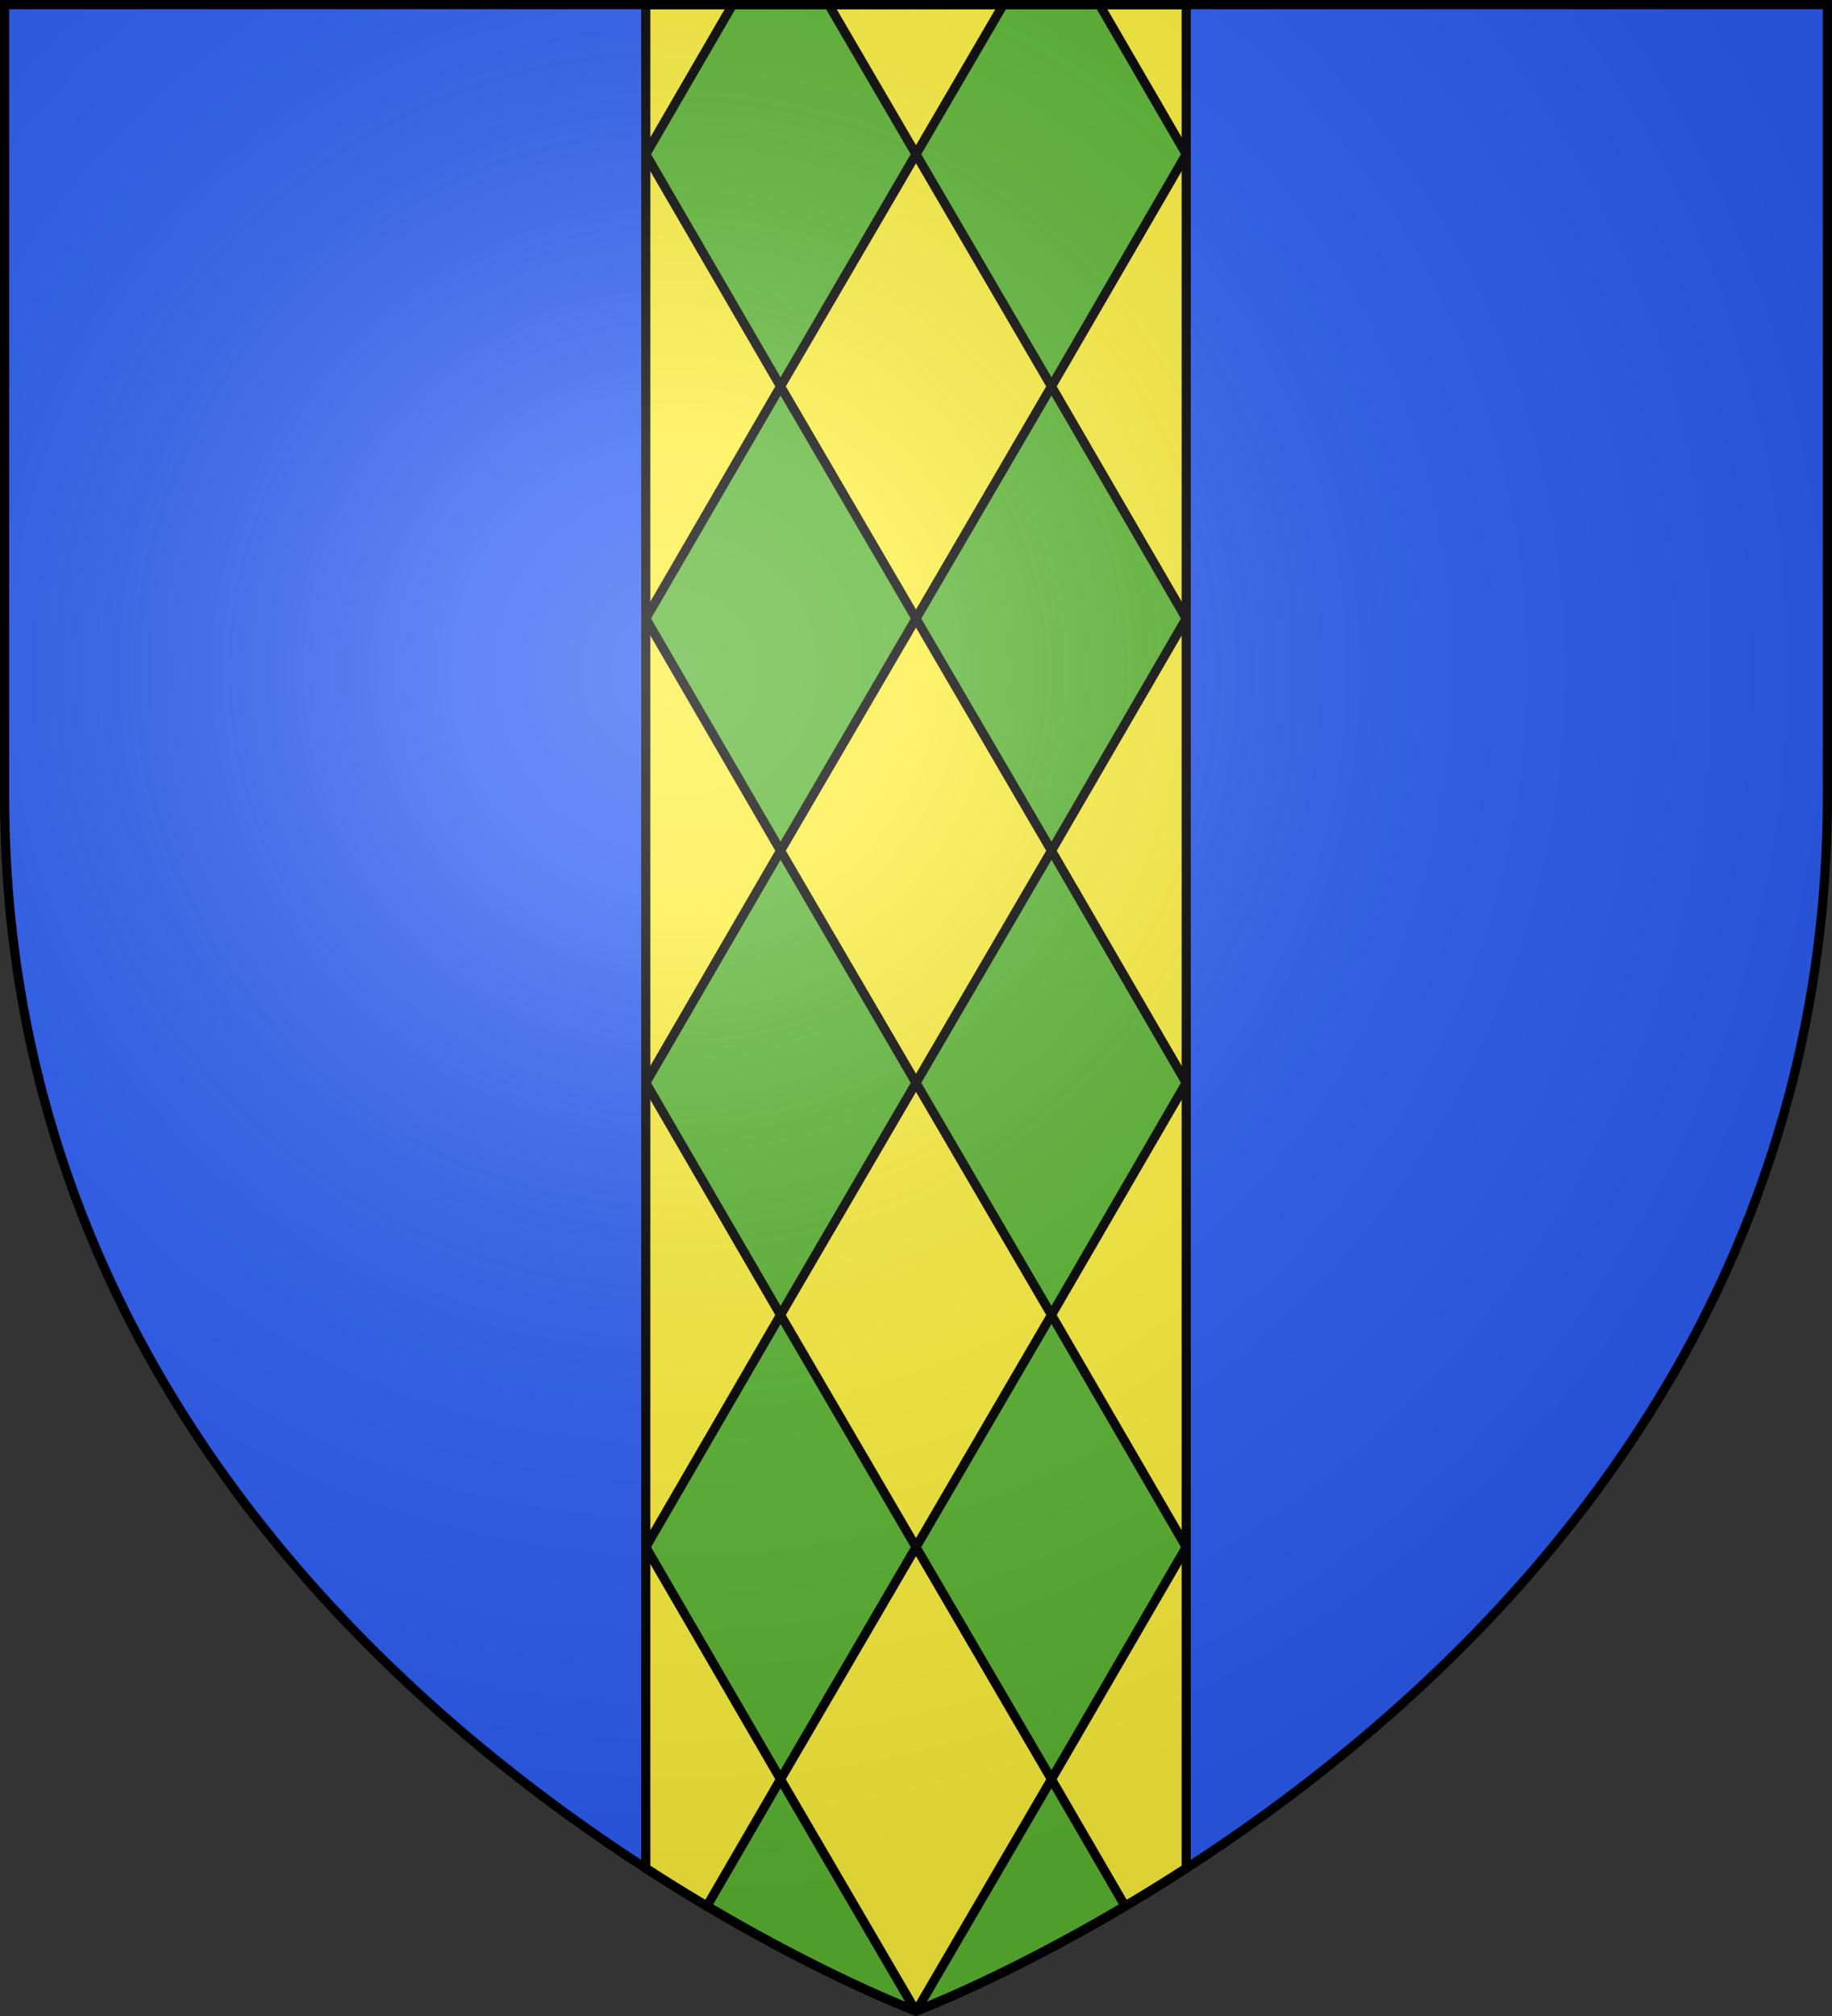
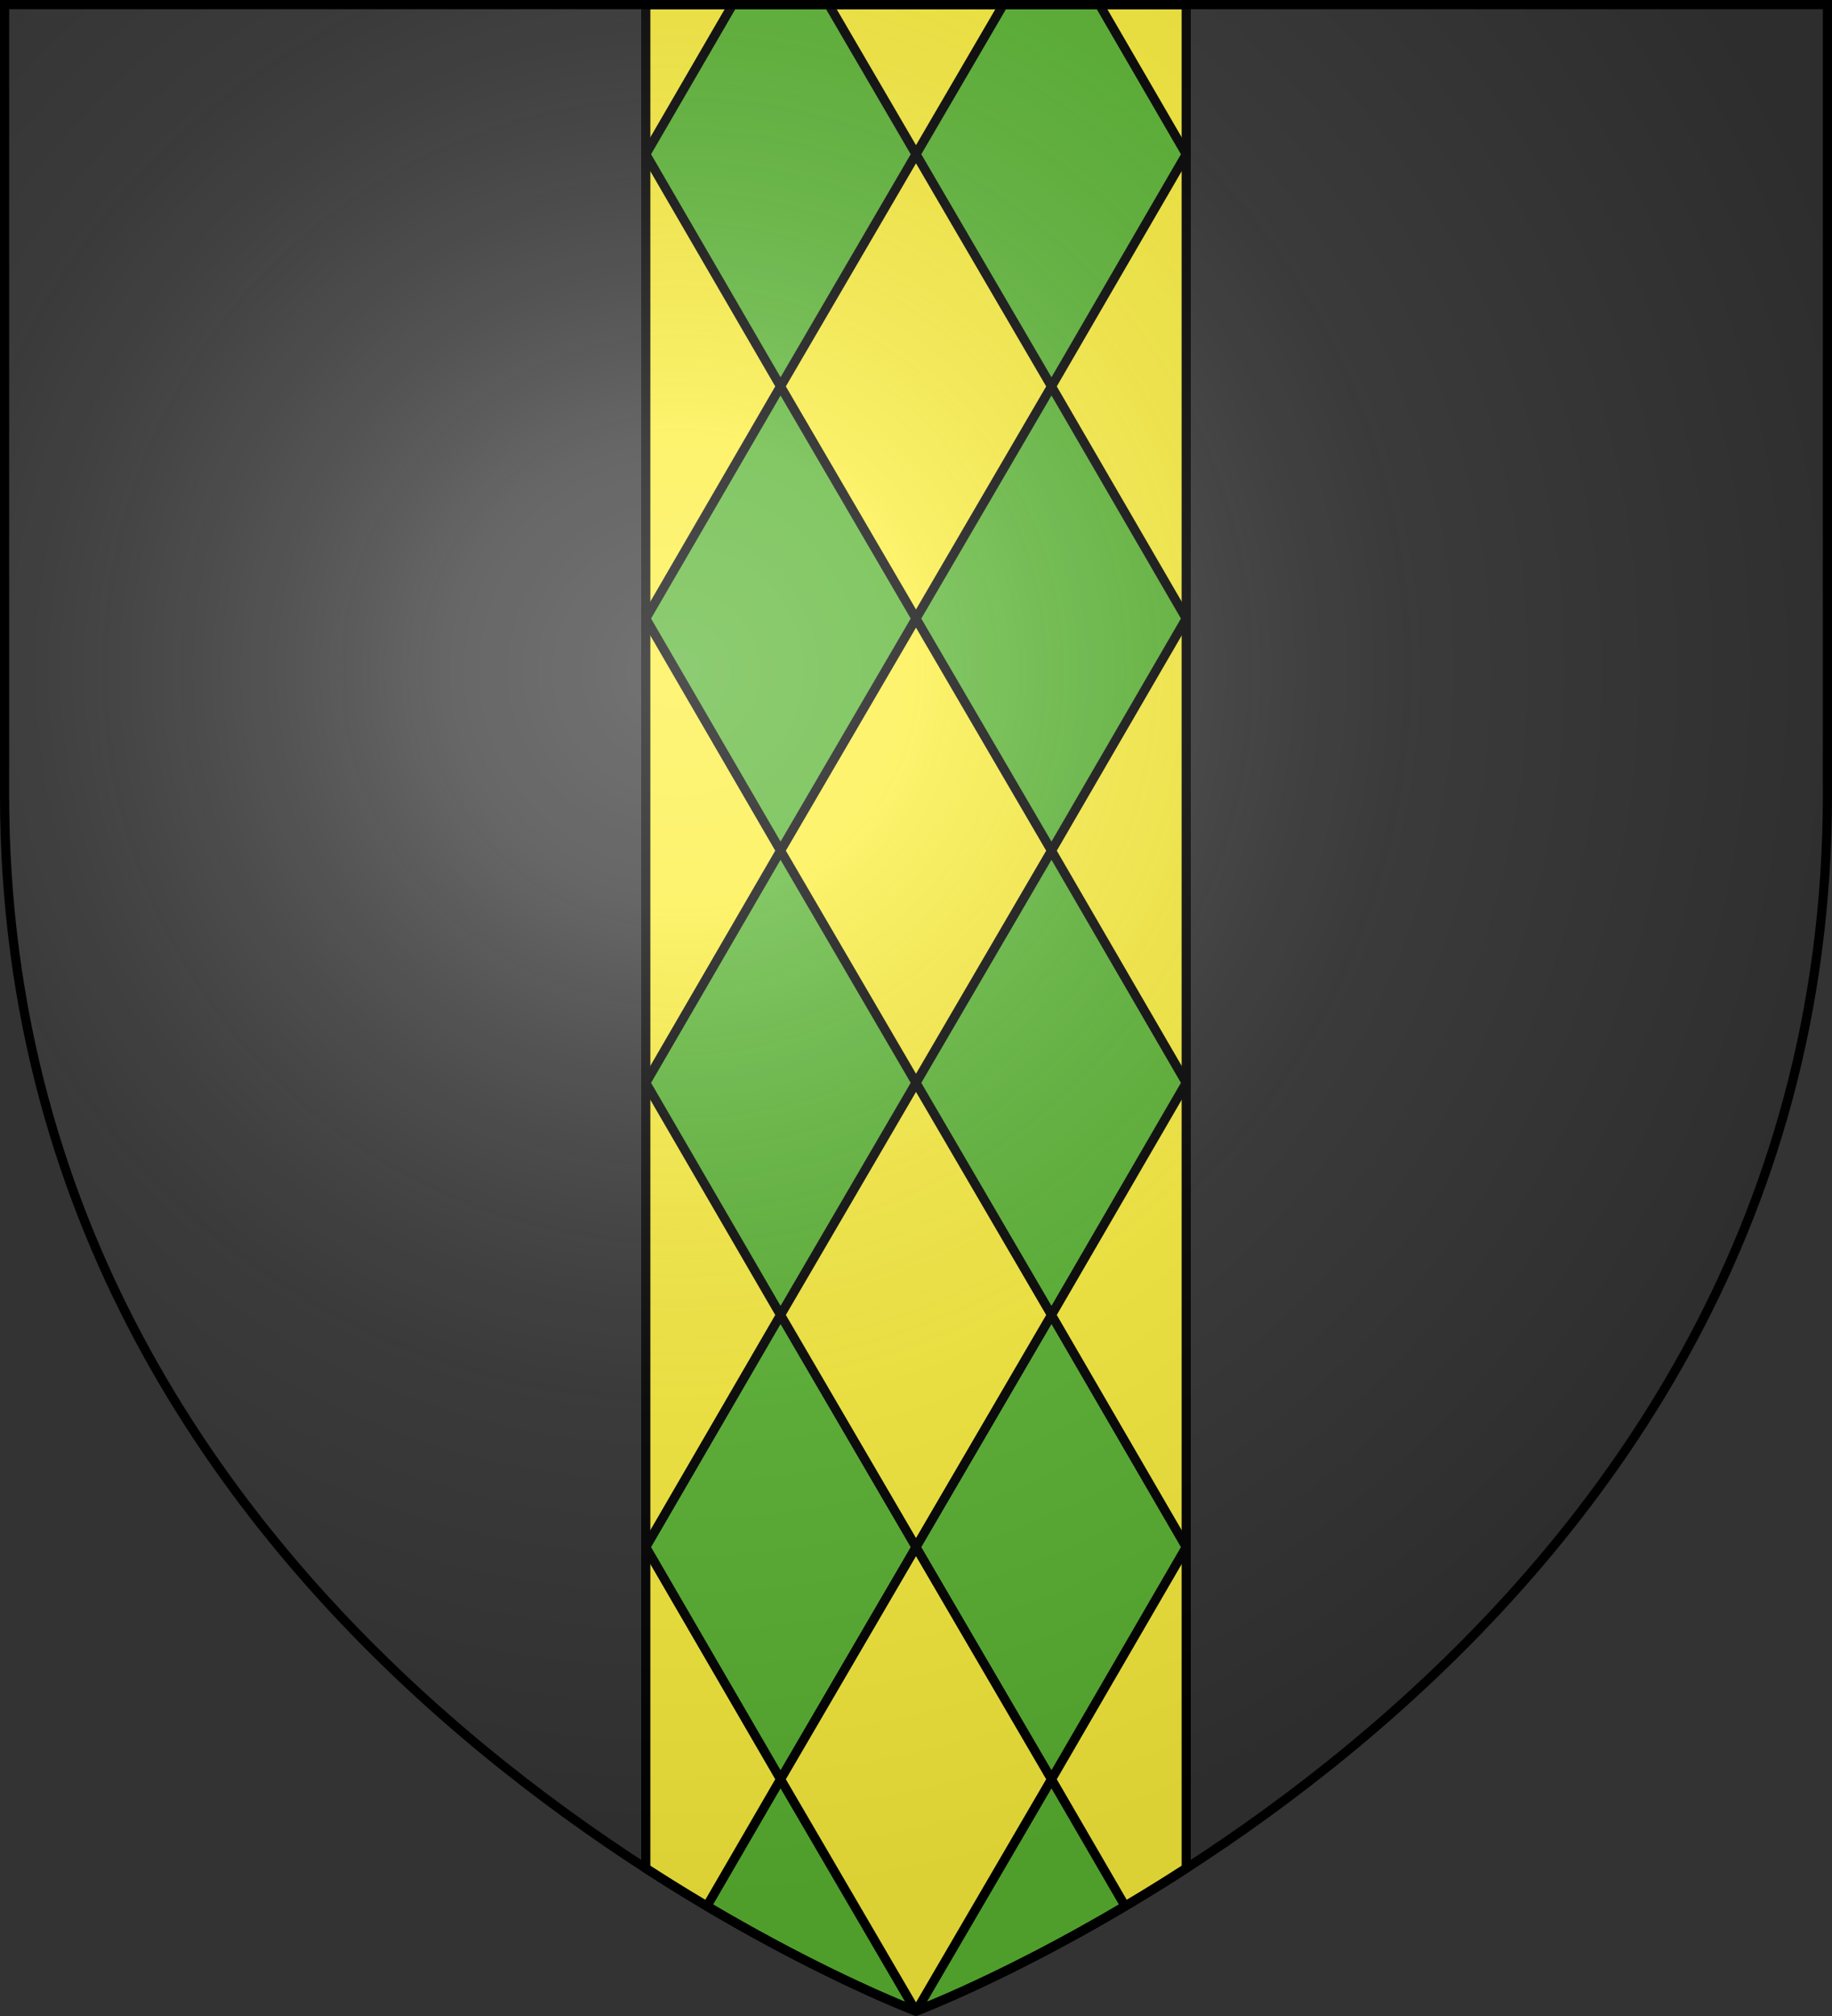
<svg xmlns="http://www.w3.org/2000/svg" height="660" width="600">
  <rect width="100%" height="100%" fill="#333333" stroke="none" />
  <radialGradient id="a" cx="221.445" cy="226.331" gradientTransform="matrix(1.353 0 0 1.349 -77.629 -85.747)" gradientUnits="userSpaceOnUse" r="300">
    <stop offset="0" stop-color="#fff" stop-opacity=".314" />
    <stop offset=".19" stop-color="#fff" stop-opacity=".251" />
    <stop offset=".6" stop-color="#6b6b6b" stop-opacity=".125" />
    <stop offset="1" stop-opacity=".125" />
  </radialGradient>
  <g fill="#2b5df2" fill-rule="evenodd">
-     <path d="m300 658.5s298.5-112.32 298.5-397.772v-259.228h-597v259.228c0 285.452 298.5 397.772 298.5 397.772z" fill="#2b5df2" />
    <g fill="#fcef3c" stroke="#000" stroke-linecap="round" stroke-linejoin="round" stroke-width="3">
      <path d="m211.5 1.5v610.152c49.658 32.11 88.5 46.744 88.5 46.744s38.842-14.634 88.5-46.744v-610.152z" fill="#fcef3c" />
      <path d="m344.373 278.5-44.373-76 44.373-76.002 44.127 76.002zm0 152-44.373-76 44.373-76 44.127 76zm0 152 24.115 41.529c-39.434 23.349-68.057 34.206-68.406 34.338zm-44.373-76 44.373-76 44.127 76-44.127 76zm60.053-505 28.447 49-44.127 75.998-44.373-75.998 28.609-49zm-104.418 277 44.365-76-44.365-76.002-44.135 76.002zm0 152 44.365-76-44.365-76-44.135 76zm0 152-24.115 41.529c39.434 23.349 68.057 34.206 68.406 34.338zm44.365-76-44.365-76-44.135 76 44.135 76zm-60.045-505-28.455 49 44.135 75.998 44.365-75.998-28.602-49z" fill="#5ab532" />
    </g>
  </g>
  <path d="m300 658.5s298.5-112.32 298.5-397.772v-259.228h-597v259.228c0 285.452 298.5 397.772 298.5 397.772z" fill="url(#a)" fill-rule="evenodd" />
  <path d="m300 658.397s-298.5-112.418-298.5-398.119v-258.778h597v258.778c0 285.701-298.5 398.119-298.5 398.119z" fill="none" stroke="#000" stroke-width="3" />
</svg>